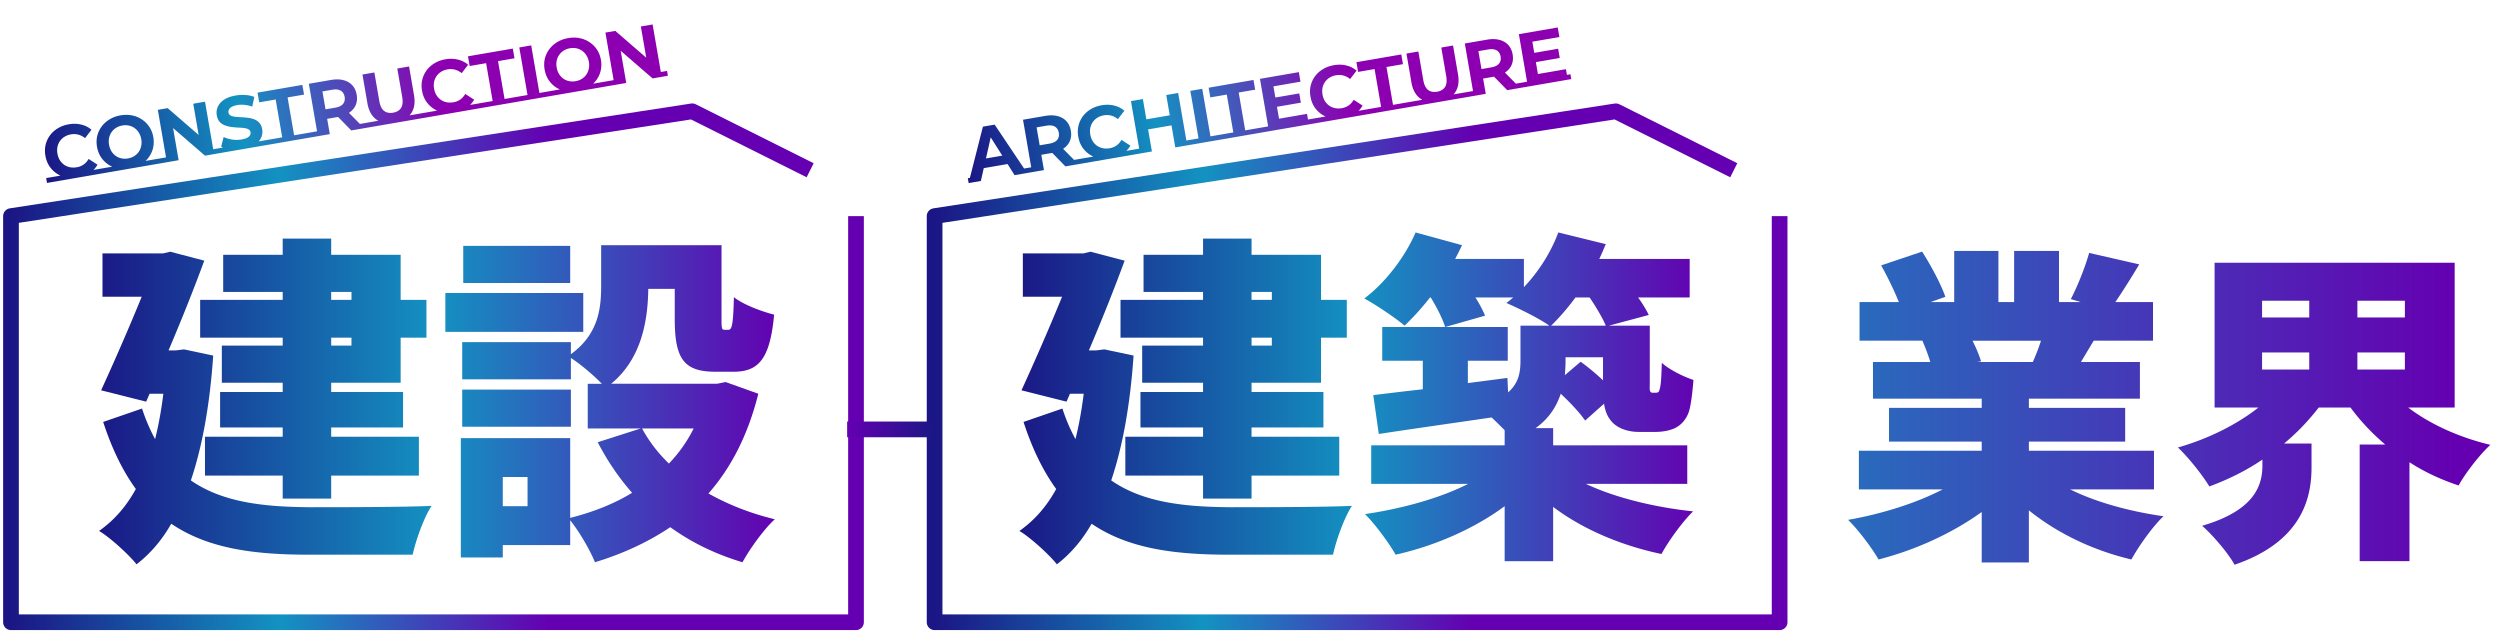
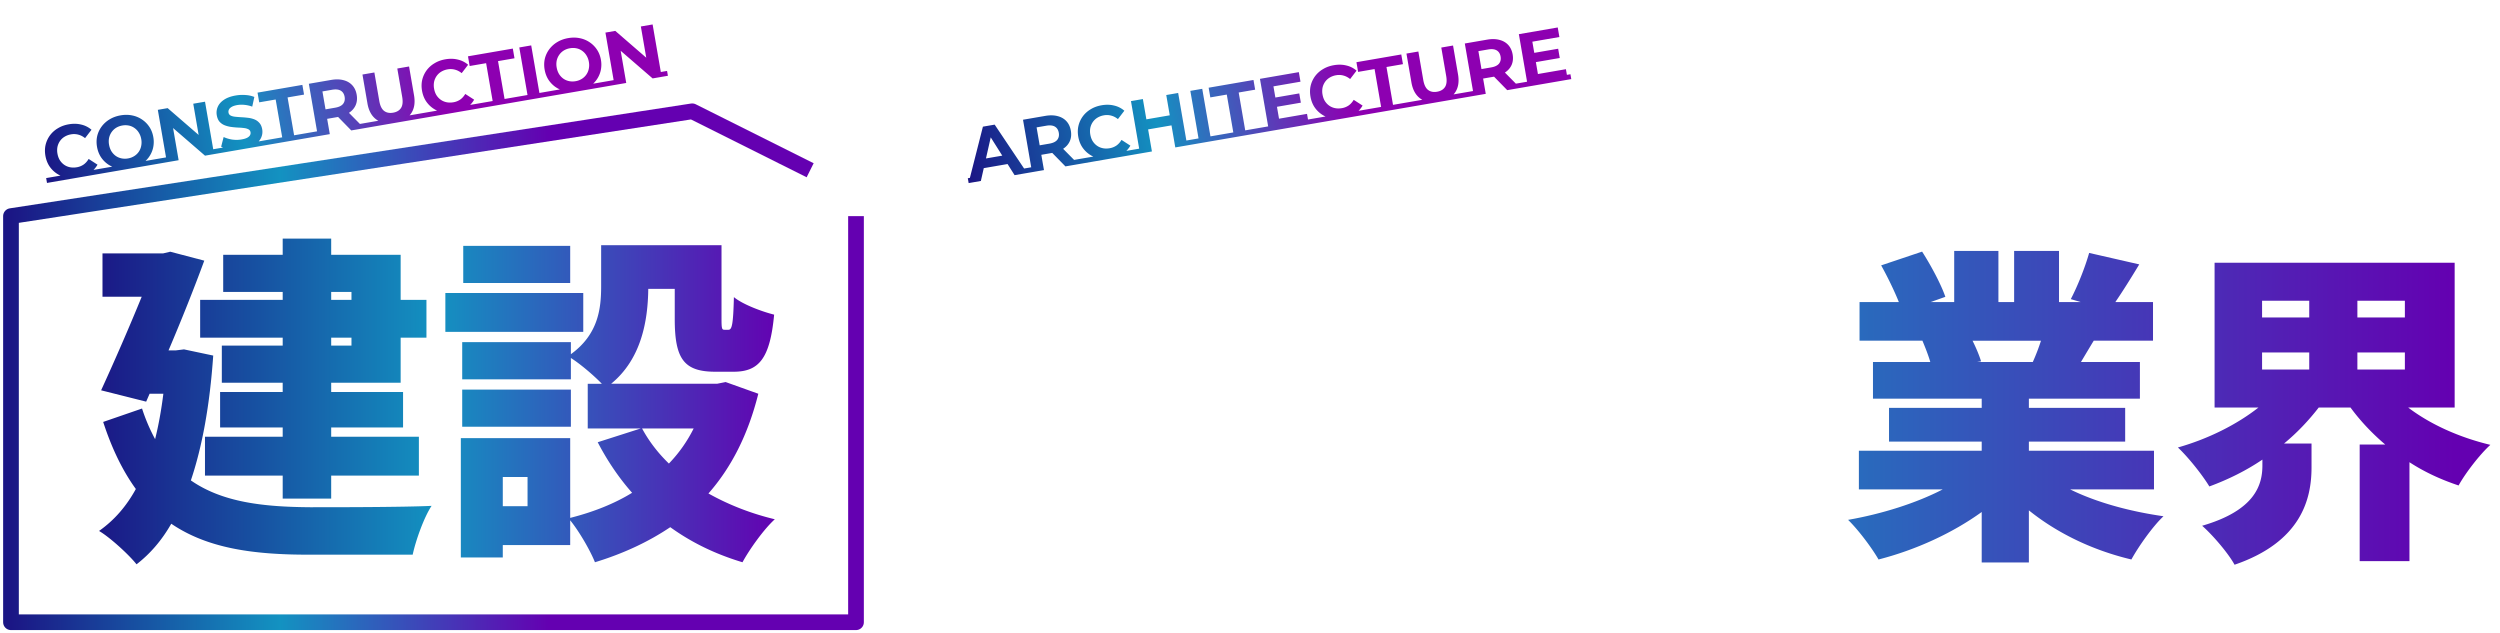
<svg xmlns="http://www.w3.org/2000/svg" width="683" height="173" fill="none">
  <path d="M557.599 93.08h-18.701c.984 1.968 1.879 4.116 2.326 5.637l-1.073.179h15.211a55.766 55.766 0 002.237-5.817zm30.871 40.624h-22.907c7.069 3.489 16.107 5.995 25.502 7.337-2.953 2.774-6.801 8.232-8.769 11.811-10.559-2.505-20.223-7.158-28.007-13.422v14.228h-12.886v-13.78c-8.053 5.816-18.075 10.379-28.186 12.974-1.79-3.131-5.548-8.142-8.322-10.827 9.217-1.61 18.612-4.563 25.86-8.321h-22.907v-10.559h33.555v-2.506H516.08v-9.216h25.323v-2.505h-29.707V98.896h15.659c-.537-1.88-1.432-4.116-2.148-5.817h-17.18V82.522h10.738c-1.253-3.132-3.132-6.98-4.832-10.022l11.185-3.758c2.416 3.758 5.19 8.948 6.353 12.348l-4.027 1.432h6.443V68.56h12.08v13.96h4.295V68.56h12.259v13.96h5.905l-2.684-.805c1.879-3.58 3.937-8.77 5.011-12.617l13.69 3.132c-2.326 3.847-4.563 7.427-6.532 10.29h10.291v10.558h-16.196c-1.253 2.059-2.416 4.027-3.49 5.817h16.106v10.022h-30.333v2.505h26.307v9.216h-26.307v2.506h34.181v10.559zm29.529-37.403v4.653h12.885v-4.653h-12.885zm0-14.138v4.563h12.885v-4.563h-12.885zm39.013 4.563v-4.563h-12.975v4.563h12.975zm-12.975 14.228h12.975v-4.653h-12.975v4.653zm26.576 10.379h-12.706c5.995 4.564 13.869 8.143 22.459 10.201-2.863 2.595-6.8 7.696-8.679 11.096-4.832-1.611-9.306-3.669-13.422-6.353V153.3h-13.601v-31.855h6.979c-3.579-3.043-6.8-6.443-9.485-10.112h-8.679c-2.774 3.58-5.906 6.89-9.485 9.843h7.516v6.532c0 8.59-2.774 20.312-21.028 26.576-1.7-3.132-5.995-8.143-8.858-10.648 14.495-4.206 16.464-11.185 16.464-16.465v-1.61c-4.474 3.042-9.395 5.458-14.496 7.337-1.879-3.132-5.816-8.053-8.59-10.648 8.232-2.326 16.107-6.264 22.012-10.917h-11.99v-39.55h65.589v39.55z" fill="url(#paint0_linear_373_3612)" />
  <path d="M96.023 79.76H90.48v2.16h5.543v-2.16zm0 14.656v-2.16H90.48v2.16h5.543zM77.232 81.92v-2.16H60.978V69.611h16.254v-4.416H90.48v4.416h18.978V81.92h7.047v10.335h-7.047v12.308H90.48v2.537h19.636v9.677H90.48v2.537h23.958v10.617H90.479v6.295H77.233v-6.295H55.998v-10.617h21.234v-2.537h-17.1V107.1h17.1v-2.537h-16.63V94.416h16.63v-2.16h-22.55V81.92h22.55zM50.267 95.45l7.986 1.69c-.94 13.624-3.006 24.899-6.107 34.106 8.644 6.013 19.825 7.235 32.602 7.329 6.671 0 25.18 0 33.166-.376-2.067 3.1-4.322 9.395-5.167 13.341H84.372c-15.126 0-27.622-1.691-37.581-8.456-2.631 4.604-5.825 8.268-9.49 11.087-2.067-2.631-7.328-7.422-10.24-9.114 4.133-2.912 7.422-6.67 10.052-11.462-3.476-4.792-6.482-10.805-8.925-18.321l10.617-3.664a49.718 49.718 0 003.57 8.362c.94-3.759 1.691-7.893 2.255-12.402h-3.758l-.94 2.161-12.308-3.101c3.664-7.986 7.798-17.475 11.087-25.555H28V69.236h16.536l1.973-.47 9.301 2.443c-2.724 7.423-6.2 16.16-9.77 24.522h1.972l2.255-.281zm105.511-28.28v10.146h-29.22V67.17h29.22zm3.57 12.871v10.617h-37.676V80.04h37.676zm-3.382 26.401v10.147h-29.69v-10.147h29.69zm33.541 10.617h-14.093c1.879 3.476 4.322 6.671 7.329 9.583a38.417 38.417 0 006.764-9.583zm-45.38 21.234v-7.986h-6.764v7.986h6.764zm54.118-33.918l8.926 3.195c-2.819 11.274-7.423 20.2-13.624 27.246 5.356 3.007 11.463 5.45 18.133 7.047-3.006 2.725-6.952 8.268-8.831 11.744-7.517-2.255-13.999-5.449-19.731-9.583-6.013 4.04-12.871 7.234-20.576 9.583-1.315-3.288-4.321-8.456-6.764-11.462v6.765h-18.415v3.382H125.9V119.69h29.878v21.797c6.295-1.597 12.026-3.852 16.911-6.859-3.57-4.04-6.764-8.737-9.395-13.811l11.744-3.758h-14.469v-12.214h3.852c-2.16-2.255-5.919-5.45-8.455-7.047v5.826h-29.69V93.477h29.69v3.288c7.516-5.45 8.268-12.496 8.268-18.603v-11.18h32.884v20.012c0 2.818.094 3.1.845 3.1h1.034c.939 0 1.315-1.221 1.503-8.925 2.349 1.972 7.61 3.946 10.993 4.791-1.128 12.12-4.228 15.597-11.087 15.597h-4.98c-8.549 0-11.086-3.477-11.086-14.376v-8.267h-7.235c-.094 8.737-1.879 19.166-10.147 25.931h28.938l2.349-.47z" fill="url(#paint1_linear_373_3612)" />
-   <path d="M347.464 79.76h-5.543v2.16h5.543v-2.16zm0 14.656v-2.16h-5.543v2.16h5.543zM328.673 81.92v-2.16h-16.254V69.611h16.254v-4.416h13.248v4.416H360.9V81.92h7.046v10.335H360.9v12.308h-18.979v2.537h19.636v9.677h-19.636v2.537h23.958v10.617h-23.958v6.295h-13.248v-6.295H307.44v-10.617h21.233v-2.537h-17.099V107.1h17.099v-2.537h-16.63V94.416h16.63v-2.16h-22.549V81.92h22.549zm-26.965 13.53l7.987 1.69c-.94 13.624-3.007 24.899-6.107 34.106 8.643 6.013 19.824 7.235 32.602 7.329 6.67 0 25.179 0 33.166-.376-2.067 3.1-4.322 9.395-5.168 13.341h-28.374c-15.127 0-27.623-1.691-37.582-8.456-2.631 4.604-5.825 8.268-9.489 11.087-2.067-2.631-7.329-7.422-10.241-9.114 4.134-2.912 7.422-6.67 10.053-11.462-3.476-4.792-6.483-10.805-8.926-18.321l10.617-3.664a49.792 49.792 0 003.57 8.362c.94-3.759 1.691-7.893 2.255-12.402h-3.758l-.94 2.161-12.308-3.101c3.665-7.986 7.799-17.475 11.087-25.555h-10.711V69.236h16.536l1.973-.47 9.302 2.443c-2.725 7.423-6.201 16.16-9.772 24.522h1.974l2.254-.281zm132.57-14.188h-3.852c-2.161 2.913-4.416 5.544-6.671 7.705h14.939c-.846-2.067-2.631-5.074-4.416-7.705zm-6.765 21.234l4.322-3.664c1.973 1.409 4.228 3.288 6.107 5.073v-6.294h-10.241v1.127c0 1.221-.094 2.537-.188 3.758zm33.448 29.69h-27.717c7.705 3.664 18.509 6.389 29.314 7.516-2.912 2.819-6.765 8.174-8.644 11.65-10.804-2.255-21.421-6.67-29.595-12.871v14.844h-13.248v-15.032c-8.268 6.107-18.885 10.804-29.783 13.247-1.879-3.288-5.638-8.362-8.362-11.086 10.241-1.504 20.67-4.416 28.186-8.268h-26.495v-10.523h36.454v-4.134c-1.127-1.128-2.349-2.349-3.57-3.477-10.993 1.598-22.173 3.195-30.817 4.51l-1.503-10.617c3.852-.469 8.456-1.033 13.529-1.597V98.55h-11.087v-9.207h34.294v9.207h-10.899v6.107l10.805-1.409.188 3.946c3.006-2.631 3.382-5.637 3.382-8.832v-9.395h7.892c-2.912-2.067-8.55-4.792-11.744-6.201.658-.47 1.221-.94 1.879-1.504h-10.335c1.128 1.786 2.067 3.57 2.631 4.98l-10.899 3.1c-.658-2.16-2.255-5.355-3.946-8.08h-.188a71.373 71.373 0 01-6.952 7.705c-2.537-2.161-7.893-5.731-10.993-7.423 5.731-4.322 11.086-11.274 13.999-18.039l12.684 3.476a70.756 70.756 0 01-1.879 3.759h18.791v7.704c4.04-4.228 7.422-9.584 9.395-14.939l12.966 3.194c-.564 1.316-1.128 2.725-1.785 4.04h24.71v10.523h-14.094c1.222 1.692 2.255 3.383 2.913 4.792l-10.899 2.913h11.181v15.22c0 1.504-.094 2.349.094 2.631.094.376.376.47.658.47h.845c.282 0 .47 0 .752-.188.188-.188.376-.658.564-1.785.187-1.034.281-3.289.375-6.201 1.879 1.785 5.826 3.758 8.644 4.697-.282 3.571-.752 7.517-1.409 9.114-.752 1.785-1.879 3.101-3.476 3.946-1.41.752-3.665 1.128-5.356 1.128h-4.792c-2.63 0-5.449-.846-7.14-2.631-1.128-1.222-1.879-2.631-2.255-5.074l-5.167 4.604c-1.41-2.067-4.041-4.886-6.671-7.328-1.128 3.476-3.195 6.764-6.859 9.395h4.792v4.698h36.642v10.523z" fill="url(#paint2_linear_373_3612)" />
  <path d="M233.859 59.04v110.956H3V59.04l186.119-28.633 32.213 16.106" stroke="url(#paint3_linear_373_3612)" stroke-width="4.29" stroke-linejoin="round" />
-   <path d="M486.193 59.04v110.956H255.334V59.04l186.119-28.633 32.213 16.106" stroke="url(#paint4_linear_373_3612)" stroke-width="4.29" stroke-linejoin="round" />
  <path d="M21.27 48.502a8.765 8.765 0 01-3.122.001 7.357 7.357 0 01-2.673-1.11 7.272 7.272 0 01-2.005-2.032c-.527-.819-.882-1.757-1.065-2.815-.182-1.057-.162-2.06.06-3.008a7.27 7.27 0 011.208-2.587 7.316 7.316 0 012.17-1.925c.86-.521 1.84-.876 2.938-1.066 1.218-.21 2.353-.185 3.404.075a6.424 6.424 0 012.81 1.417l-1.757 2.288c-.576-.465-1.182-.781-1.817-.947a4.483 4.483 0 00-2-.09 5.003 5.003 0 00-1.753.634 4.158 4.158 0 00-1.266 1.17c-.332.47-.565 1-.698 1.588a5.063 5.063 0 00-.006 1.883c.116.67.328 1.26.637 1.772.322.51.719.93 1.19 1.263.47.332 1 .558 1.585.677.586.12 1.207.123 1.863.01a4.67 4.67 0 001.858-.735c.54-.382 1.003-.896 1.388-1.542l2.421 1.567a6.606 6.606 0 01-2.168 2.298c-.903.597-1.97 1.002-3.202 1.214zm-8.659.15l14.8-2.554.228 1.326-14.8 2.554-.228-1.326zm22.859-2.6c-1.111.191-2.173.188-3.186-.009a7.55 7.55 0 01-2.713-1.103 7.27 7.27 0 01-2.005-2.032c-.527-.82-.881-1.75-1.061-2.795-.18-1.044-.16-2.04.063-2.989a7.12 7.12 0 011.228-2.59 7.538 7.538 0 012.186-1.948c.875-.524 1.861-.88 2.959-1.07 1.111-.191 2.16-.186 3.146.016 1 .2 1.897.569 2.693 1.107a7.124 7.124 0 012.025 2.028c.538.804.899 1.734 1.081 2.791a7.359 7.359 0 01-.08 3.013 7.124 7.124 0 01-1.227 2.59 7.48 7.48 0 01-2.17 1.925c-.862.52-1.841.876-2.939 1.066zm-.498-2.768a4.575 4.575 0 001.671-.62 4.158 4.158 0 001.924-2.751 4.797 4.797 0 00.026-1.886 4.797 4.797 0 00-.657-1.769 4.156 4.156 0 00-1.17-1.266 3.993 3.993 0 00-1.544-.684 4.73 4.73 0 00-1.803-.02 4.73 4.73 0 00-1.691.623 4.252 4.252 0 00-1.227 1.162c-.332.471-.564 1-.697 1.589a5.061 5.061 0 00-.006 1.883c.113.656.325 1.246.637 1.772.322.51.712.931 1.17 1.266.47.332.992.56 1.564.681a4.73 4.73 0 001.803.02zm-8.261 2.935l17.028-2.939.229 1.326-17.029 2.938-.228-1.325zm29.3-3.692l-10.306-8.912 1.305-.225 1.747 10.12-3.213.555-2.426-14.057 2.691-.464 10.04 8.69-1.305.225-1.747-10.121 3.213-.554L58.48 42.1l-2.47.426zM43.882 44.62l-.228-1.325 4.92-.849.228 1.325-4.92.85zm12.17-2.1l-.23-1.325 4.137-.714.229 1.325-4.137.714zm10.37-1.81a11.884 11.884 0 01-3.31.116c-1.084-.13-1.982-.382-2.694-.755l.681-2.64c.677.324 1.448.556 2.313.697a8.254 8.254 0 002.58-.032c.642-.11 1.147-.26 1.514-.448.379-.203.642-.434.79-.694.148-.26.197-.537.146-.832a1.048 1.048 0 00-.594-.807c-.334-.177-.753-.29-1.258-.341a17.85 17.85 0 00-1.676-.125 23.137 23.137 0 01-1.83-.18 7.57 7.57 0 01-1.712-.45 3.702 3.702 0 01-1.385-.96c-.378-.43-.631-1.021-.76-1.77a3.977 3.977 0 01.264-2.3c.326-.746.891-1.388 1.694-1.926.814-.554 1.884-.946 3.21-1.175a10.887 10.887 0 012.665-.129c.892.053 1.701.23 2.429.532l-.578 2.643a8.343 8.343 0 00-2.11-.483 7.101 7.101 0 00-1.976.051c-.63.109-1.132.271-1.508.488-.376.217-.63.46-.763.732-.135.257-.176.54-.123.848.063.361.26.63.595.807.331.163.75.27 1.255.321.504.05 1.056.093 1.655.128.612.032 1.221.086 1.827.16a6.814 6.814 0 011.728.426c.532.211.988.532 1.365.964.391.428.65 1.01.778 1.747.136.79.04 1.551-.289 2.283-.329.733-.9 1.376-1.714 1.93-.801.551-1.87.943-3.21 1.174zm-6.551-.214l12.892-2.224.228 1.325L60.1 41.822l-.23-1.326zm17.411-1.909l-1.968-11.405-4.498.776-.458-2.65 12.25-2.115.457 2.651-4.498.776 1.968 11.406-3.253.561zm-4.882-.253l12.67-2.187.23 1.326-12.671 2.186-.23-1.325zm14.403-1.39l-2.425-14.056 6.084-1.05c1.258-.217 2.378-.197 3.36.061.98.245 1.783.706 2.41 1.383.627.678 1.032 1.545 1.215 2.603.18 1.044.088 1.99-.276 2.839-.366.835-.969 1.532-1.81 2.09-.841.56-1.89.948-3.15 1.165l-4.276.738 1.2-1.675.921 5.341-3.253.561zm9.162-1.312l-4.62-4.724 3.474-.6 4.434 4.488-3.288.836zm-6.768-4.229l-1.71-1.277 4.097-.707c1.004-.173 1.717-.516 2.138-1.03.42-.527.563-1.173.431-1.936-.134-.776-.485-1.336-1.055-1.679-.569-.343-1.355-.428-2.36-.254l-4.096.707 1.18-1.796 1.375 7.972zm-4.284 4.772l4.96-.856.228 1.325-4.96.856-.228-1.325zm10.823-1.868l4.016-.693.229 1.325-4.016.693-.229-1.325zm12.12-.748c-1.994.345-3.65.058-4.966-.859-1.316-.917-2.152-2.406-2.508-4.468l-1.359-7.872 3.253-.56 1.338 7.75c.231 1.339.672 2.255 1.322 2.75.651.494 1.471.656 2.462.485.991-.171 1.71-.599 2.157-1.282.447-.684.555-1.695.324-3.034l-1.338-7.751 3.213-.555 1.359 7.872c.356 2.061.067 3.745-.866 5.05-.932 1.305-2.396 2.13-4.391 2.474zm-8.069 1.413l-.228-1.325 16.124-2.783.229 1.326-16.125 2.782zm24.376-4.227a8.763 8.763 0 01-3.122.001 7.355 7.355 0 01-2.673-1.11 7.273 7.273 0 01-2.005-2.032c-.527-.819-.882-1.757-1.065-2.815-.182-1.057-.162-2.06.06-3.008a7.268 7.268 0 011.208-2.587 7.313 7.313 0 012.17-1.925c.861-.521 1.841-.876 2.938-1.066 1.219-.21 2.353-.185 3.405.075a6.42 6.42 0 012.808 1.417l-1.755 2.288c-.577-.465-1.183-.781-1.818-.947a4.487 4.487 0 00-2.001-.09 4.992 4.992 0 00-1.751.634 4.166 4.166 0 00-1.267 1.17c-.332.47-.565 1-.698 1.588a5.062 5.062 0 00-.005 1.883c.115.67.327 1.26.636 1.772.322.51.719.93 1.19 1.263.471.332.999.558 1.585.677.586.12 1.207.123 1.863.01a4.67 4.67 0 001.858-.735c.541-.382 1.003-.896 1.388-1.542l2.421 1.567a6.606 6.606 0 01-2.167 2.298c-.904.597-1.971 1.002-3.203 1.214zm-8.659.15l14.8-2.554.228 1.326-14.799 2.554-.229-1.326zm19.275-2.23l-1.969-11.406-4.498.776-.457-2.65 12.249-2.114.457 2.65-4.498.777 1.969 11.405-3.253.562zm-4.883-.253l12.671-2.187.229 1.325-12.671 2.187-.229-1.325zm14.404-1.39l-2.426-14.057 3.253-.561 2.426 14.056-3.253.562zm-1.891-.77l6.667-1.15.229 1.325-6.667 1.15-.229-1.325zm15.348-1.304c-1.111.191-2.173.188-3.186-.009a7.547 7.547 0 01-2.713-1.103 7.275 7.275 0 01-2.005-2.032c-.527-.82-.881-1.75-1.061-2.795-.18-1.044-.159-2.04.063-2.989a7.127 7.127 0 011.228-2.59 7.538 7.538 0 012.187-1.948c.874-.524 1.861-.88 2.958-1.07 1.112-.191 2.16-.186 3.146.016 1 .2 1.897.569 2.693 1.107a7.106 7.106 0 012.025 2.028c.539.804.899 1.734 1.082 2.792a7.369 7.369 0 01-.08 3.012 7.126 7.126 0 01-1.228 2.59 7.48 7.48 0 01-2.17 1.925c-.861.52-1.841.876-2.939 1.066zm-.498-2.768a4.578 4.578 0 001.672-.62 4.17 4.17 0 001.924-2.751 4.824 4.824 0 00.026-1.886 4.812 4.812 0 00-.657-1.769 4.158 4.158 0 00-1.17-1.266 3.986 3.986 0 00-1.545-.684 4.727 4.727 0 00-1.802-.02 4.73 4.73 0 00-1.692.623 4.25 4.25 0 00-1.226 1.162c-.332.471-.565 1-.698 1.589a5.083 5.083 0 00-.006 1.883c.113.656.326 1.246.637 1.772.322.51.712.931 1.17 1.266.471.332.992.56 1.565.681a4.727 4.727 0 001.802.02zm-8.261 2.935l17.028-2.939.229 1.326-17.028 2.938-.229-1.325zm29.3-3.692l-10.305-8.912 1.305-.225 1.746 10.12-3.213.555-2.425-14.057 2.69-.464 10.04 8.69-1.305.225-1.747-10.121 3.213-.554 2.471 14.317-2.47.426zm-12.128 2.093l-.229-1.325 4.92-.849.228 1.325-4.919.85zm12.168-2.1l-.228-1.325 4.136-.714.229 1.325-4.137.714z" fill="url(#paint5_linear_373_3612)" />
  <path d="M264.652 49.872l3.879-15.269 3.212-.554 8.772 13.085-3.329.72-7.427-11.767 1.285-.222-3.075 13.579-3.317.428zm2.652-3.684l.437-2.619 7.229-1.247 1.31 2.317-8.976 1.55zm-2.897 2.506l3.313-.572.229 1.325-3.313.572-.229-1.325zm12.551-2.166l3.393-.586.229 1.326-3.394.585-.228-1.325zm4.955.24l-2.426-14.056 6.084-1.05c1.259-.217 2.379-.197 3.361.061.98.245 1.783.706 2.41 1.384.627.677 1.032 1.545 1.214 2.602.18 1.044.089 1.99-.275 2.84-.366.835-.969 1.532-1.81 2.09-.841.559-1.891.947-3.15 1.164l-4.277.738 1.2-1.675.922 5.341-3.253.562zm9.161-1.312l-4.62-4.723 3.474-.6 4.435 4.487-3.289.837zm-6.768-4.229l-1.709-1.276 4.097-.707c1.004-.173 1.716-.517 2.138-1.03.419-.528.563-1.173.431-1.936-.134-.777-.486-1.337-1.055-1.68-.569-.342-1.356-.427-2.36-.254l-4.096.707 1.179-1.796 1.375 7.972zM280.022 46l4.96-.856.229 1.325-4.96.856-.229-1.325zm10.824-1.868l4.016-.693.229 1.325-4.017.694-.228-1.326zm12.602-.83a8.774 8.774 0 01-3.123 0 7.359 7.359 0 01-2.673-1.11 7.275 7.275 0 01-2.005-2.032c-.527-.819-.882-1.757-1.064-2.814-.183-1.058-.163-2.06.059-3.009a7.286 7.286 0 011.208-2.586 7.324 7.324 0 012.17-1.926c.861-.52 1.841-.876 2.939-1.065 1.218-.21 2.353-.186 3.404.074a6.432 6.432 0 012.809 1.418l-1.756 2.288c-.577-.466-1.183-.782-1.818-.948a4.48 4.48 0 00-2-.089 5.005 5.005 0 00-1.752.633 4.152 4.152 0 00-1.266 1.17c-.333.47-.565 1-.698 1.589a5.04 5.04 0 00-.006 1.882c.115.67.328 1.26.636 1.772.323.51.719.93 1.19 1.263.471.332 1 .558 1.585.678.586.12 1.207.122 1.863.01a4.677 4.677 0 001.859-.735c.54-.383 1.003-.897 1.388-1.542l2.421 1.567a6.609 6.609 0 01-2.168 2.297c-.903.597-1.971 1.002-3.202 1.215zm-8.659.15l14.799-2.554.229 1.325-14.8 2.554-.228-1.325zm26.256-3.435l-2.426-14.057 3.253-.561 2.426 14.056-3.253.562zm-11.301 2.218l-.228-1.325 4.96-.856.228 1.326-4.96.855zm1.662-.555l-2.426-14.057 3.253-.56 2.426 14.055-3.253.562zm9.684-1.403l-.229-1.325 4.96-.856.229 1.326-4.96.855zm-7.666-4.88l-.475-2.751 6.867-1.185.475 2.75-6.867 1.186zm14.2 3.484l-2.426-14.056 3.253-.562 2.426 14.057-3.253.561zm-1.891-.77l6.667-1.15.228 1.325-6.666 1.15-.229-1.325zm11.391-.87l-1.968-11.405-4.498.776-.458-2.65 12.249-2.114.458 2.65-4.498.776 1.968 11.406-3.253.562zm-4.882-.253l12.67-2.187.229 1.326-12.671 2.187-.228-1.326zm15.947-10.3l6.767-1.167.436 2.53-6.767 1.168-.436-2.53zm1.239 5.742l7.65-1.32.451 2.61-10.884 1.878-2.426-14.056 10.623-1.833.45 2.61-7.389 1.276 1.525 8.835zm-4.673 2.399l13.554-2.34.229 1.326-13.555 2.34-.228-1.326zm22.131-2.476a8.769 8.769 0 01-3.123.002 7.357 7.357 0 01-2.673-1.11 7.275 7.275 0 01-2.005-2.033c-.527-.818-.882-1.757-1.064-2.814-.183-1.058-.163-2.06.059-3.009a7.285 7.285 0 011.208-2.586 7.326 7.326 0 012.17-1.926c.862-.52 1.841-.876 2.939-1.065 1.218-.21 2.353-.186 3.404.074a6.43 6.43 0 012.809 1.418l-1.756 2.288c-.577-.466-1.183-.782-1.818-.948a4.48 4.48 0 00-2-.089 5.005 5.005 0 00-1.752.633 4.152 4.152 0 00-1.266 1.17 4.4 4.4 0 00-.698 1.589 5.04 5.04 0 00-.006 1.882c.115.67.328 1.26.637 1.772.322.51.718.93 1.189 1.263.471.332 1 .558 1.586.678.585.12 1.206.122 1.862.01a4.675 4.675 0 001.859-.735c.54-.383 1.003-.897 1.388-1.542l2.421 1.567a6.61 6.61 0 01-2.168 2.297c-.903.597-1.971 1.002-3.202 1.214zm-8.659.15l14.799-2.553.229 1.325-14.8 2.554-.228-1.325zm19.274-2.23l-1.968-11.405-4.498.776-.458-2.65 12.249-2.115.458 2.651-4.498.776 1.968 11.406-3.253.561zm-4.883-.253l12.671-2.187.229 1.326-12.671 2.186-.229-1.325zm20.455-2.186c-1.994.344-3.65.058-4.966-.86-1.316-.916-2.152-2.405-2.508-4.467l-1.359-7.872 3.253-.561 1.338 7.751c.231 1.339.672 2.255 1.322 2.75.651.494 1.471.655 2.462.485.991-.171 1.71-.599 2.157-1.283.447-.683.555-1.695.324-3.033l-1.337-7.751 3.212-.555 1.359 7.872c.356 2.061.067 3.745-.866 5.05-.932 1.305-2.396 2.13-4.391 2.474zm-8.069 1.413l-.228-1.325 16.124-2.783.229 1.326-16.125 2.782zm17.608-3.307l-2.426-14.056 6.084-1.05c1.259-.218 2.379-.197 3.361.06.98.245 1.783.706 2.41 1.384.627.677 1.032 1.545 1.214 2.602.18 1.045.089 1.991-.275 2.84-.366.835-.969 1.532-1.81 2.09-.841.559-1.891.947-3.15 1.164l-4.277.738 1.2-1.675.922 5.341-3.253.562zm9.161-1.312l-4.62-4.724 3.474-.6 4.435 4.487-3.289.837zm-6.768-4.23l-1.709-1.276 4.097-.707c1.004-.173 1.716-.517 2.138-1.03.419-.528.563-1.173.431-1.936-.134-.777-.486-1.336-1.055-1.68-.569-.342-1.356-.427-2.36-.254l-4.096.707 1.179-1.796 1.375 7.973zm-4.284 4.772l4.96-.856.229 1.326-4.96.855-.229-1.325zm10.824-1.868l4.016-.693.229 1.325-4.017.694-.228-1.326zm7.377-8.82l6.767-1.168.436 2.53-6.767 1.168-.436-2.53zm1.239 5.741l7.65-1.32.451 2.61-10.884 1.879-2.426-14.057 10.623-1.833.45 2.61-7.389 1.276 1.525 8.835zm-4.673 2.399l13.554-2.34.229 1.326-13.555 2.34-.228-1.326z" fill="url(#paint6_linear_373_3612)" />
-   <path d="M255.035 117.315H231.44" stroke="url(#paint7_linear_373_3612)" stroke-width="4.29" stroke-linejoin="round" />
  <defs>
    <linearGradient id="paint0_linear_373_3612" x1="223.06" y1="106.157" x2="670.56" y2="106.157" gradientUnits="userSpaceOnUse">
      <stop stop-color="#1B1685" />
      <stop offset=".5" stop-color="#1392C1" />
      <stop offset="1" stop-color="#6400B1" />
    </linearGradient>
    <linearGradient id="paint1_linear_373_3612" x1="25.369" y1="103.776" x2="213.369" y2="103.776" gradientUnits="userSpaceOnUse">
      <stop stop-color="#1B1685" />
      <stop offset=".5" stop-color="#1392C1" />
      <stop offset="1" stop-color="#6400B1" />
    </linearGradient>
    <linearGradient id="paint2_linear_373_3612" x1="276.811" y1="103.776" x2="464.811" y2="103.776" gradientUnits="userSpaceOnUse">
      <stop stop-color="#1B1685" />
      <stop offset=".5" stop-color="#1392C1" />
      <stop offset="1" stop-color="#6400B1" />
    </linearGradient>
    <linearGradient id="paint3_linear_373_3612" x1="3" y1="100.201" x2="150.039" y2="100.201" gradientUnits="userSpaceOnUse">
      <stop stop-color="#1B1685" />
      <stop offset=".5" stop-color="#1392C1" />
      <stop offset="1" stop-color="#6400B1" />
    </linearGradient>
    <linearGradient id="paint4_linear_373_3612" x1="255.334" y1="100.201" x2="402.373" y2="100.201" gradientUnits="userSpaceOnUse">
      <stop stop-color="#1B1685" />
      <stop offset=".5" stop-color="#1392C1" />
      <stop offset="1" stop-color="#6400B1" />
    </linearGradient>
    <linearGradient id="paint5_linear_373_3612" x1="11.559" y1="42.319" x2="120.142" y2="23.58" gradientUnits="userSpaceOnUse">
      <stop stop-color="#1B1685" />
      <stop offset=".5" stop-color="#1392C1" />
      <stop offset="1" stop-color="#8D00B1" />
    </linearGradient>
    <linearGradient id="paint6_linear_373_3612" x1="263.596" y1="42.319" x2="368.413" y2="24.23" gradientUnits="userSpaceOnUse">
      <stop stop-color="#1B1685" />
      <stop offset=".5" stop-color="#1392C1" />
      <stop offset="1" stop-color="#8D00B1" />
    </linearGradient>
    <linearGradient id="paint7_linear_373_3612" x1="255.035" y1="116.815" x2="231.44" y2="116.815" gradientUnits="userSpaceOnUse">
      <stop stop-color="#1B1685" />
      <stop offset="1" stop-color="#6400B1" />
    </linearGradient>
  </defs>
</svg>